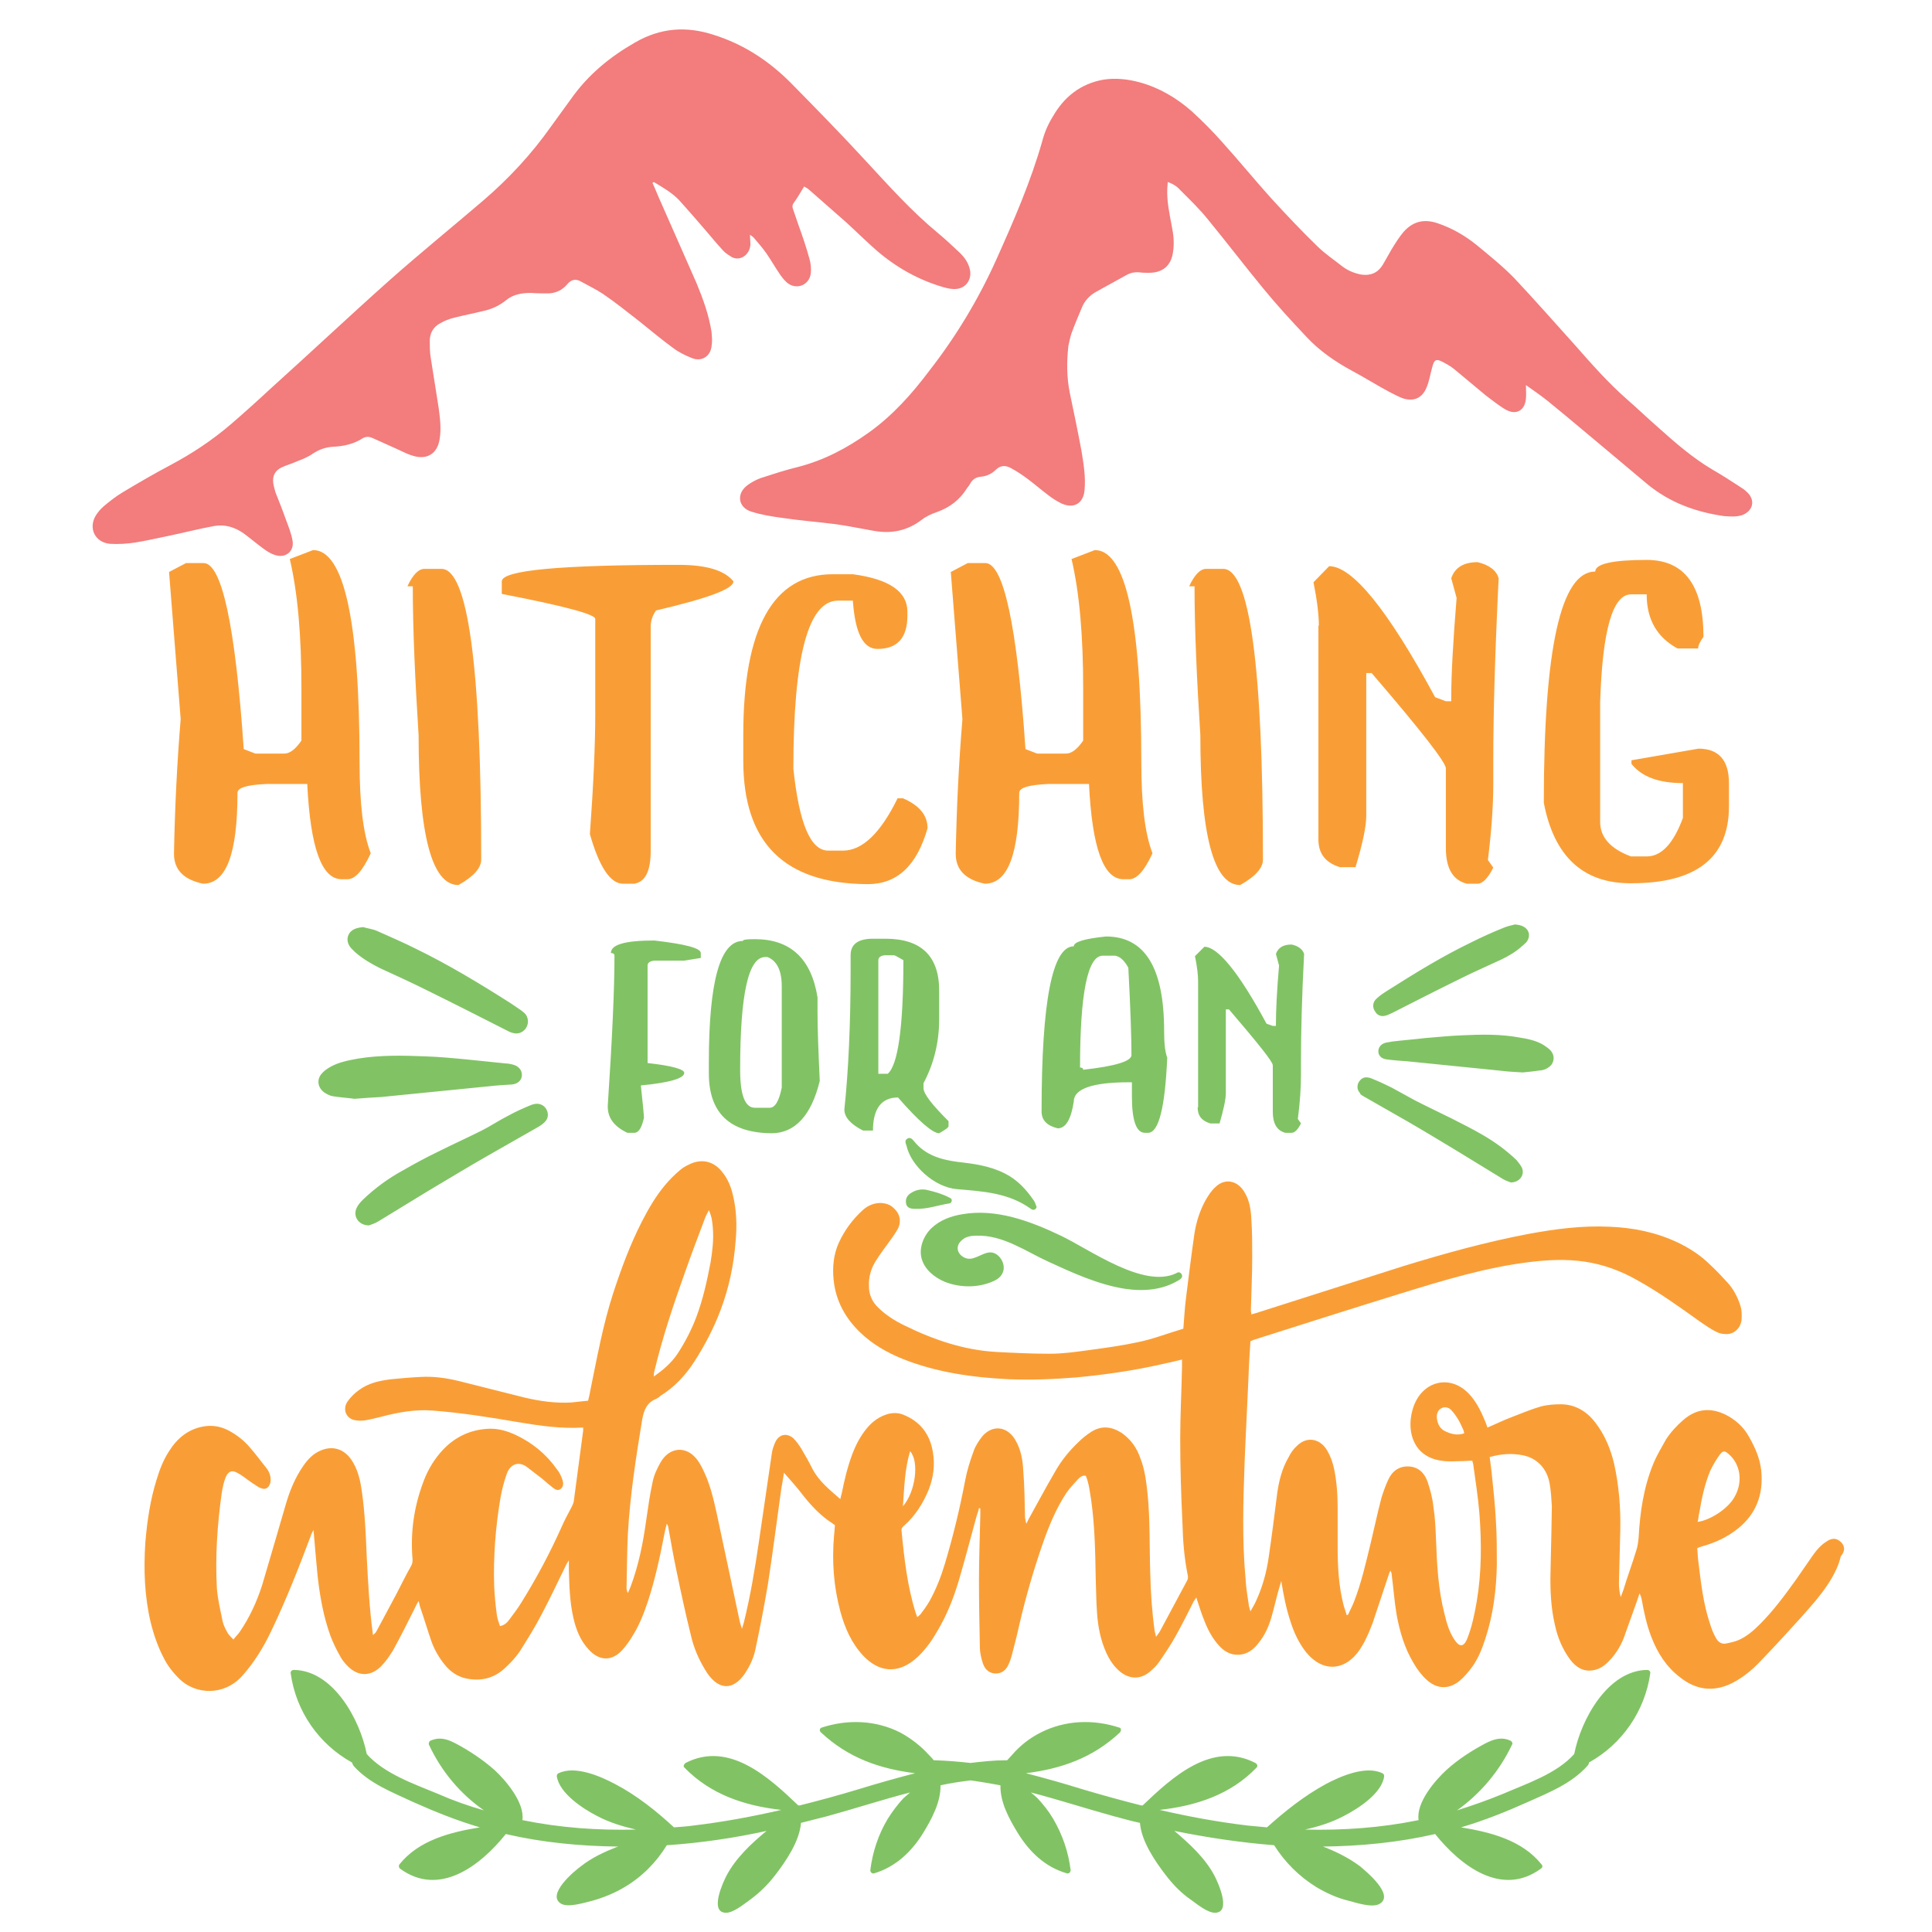
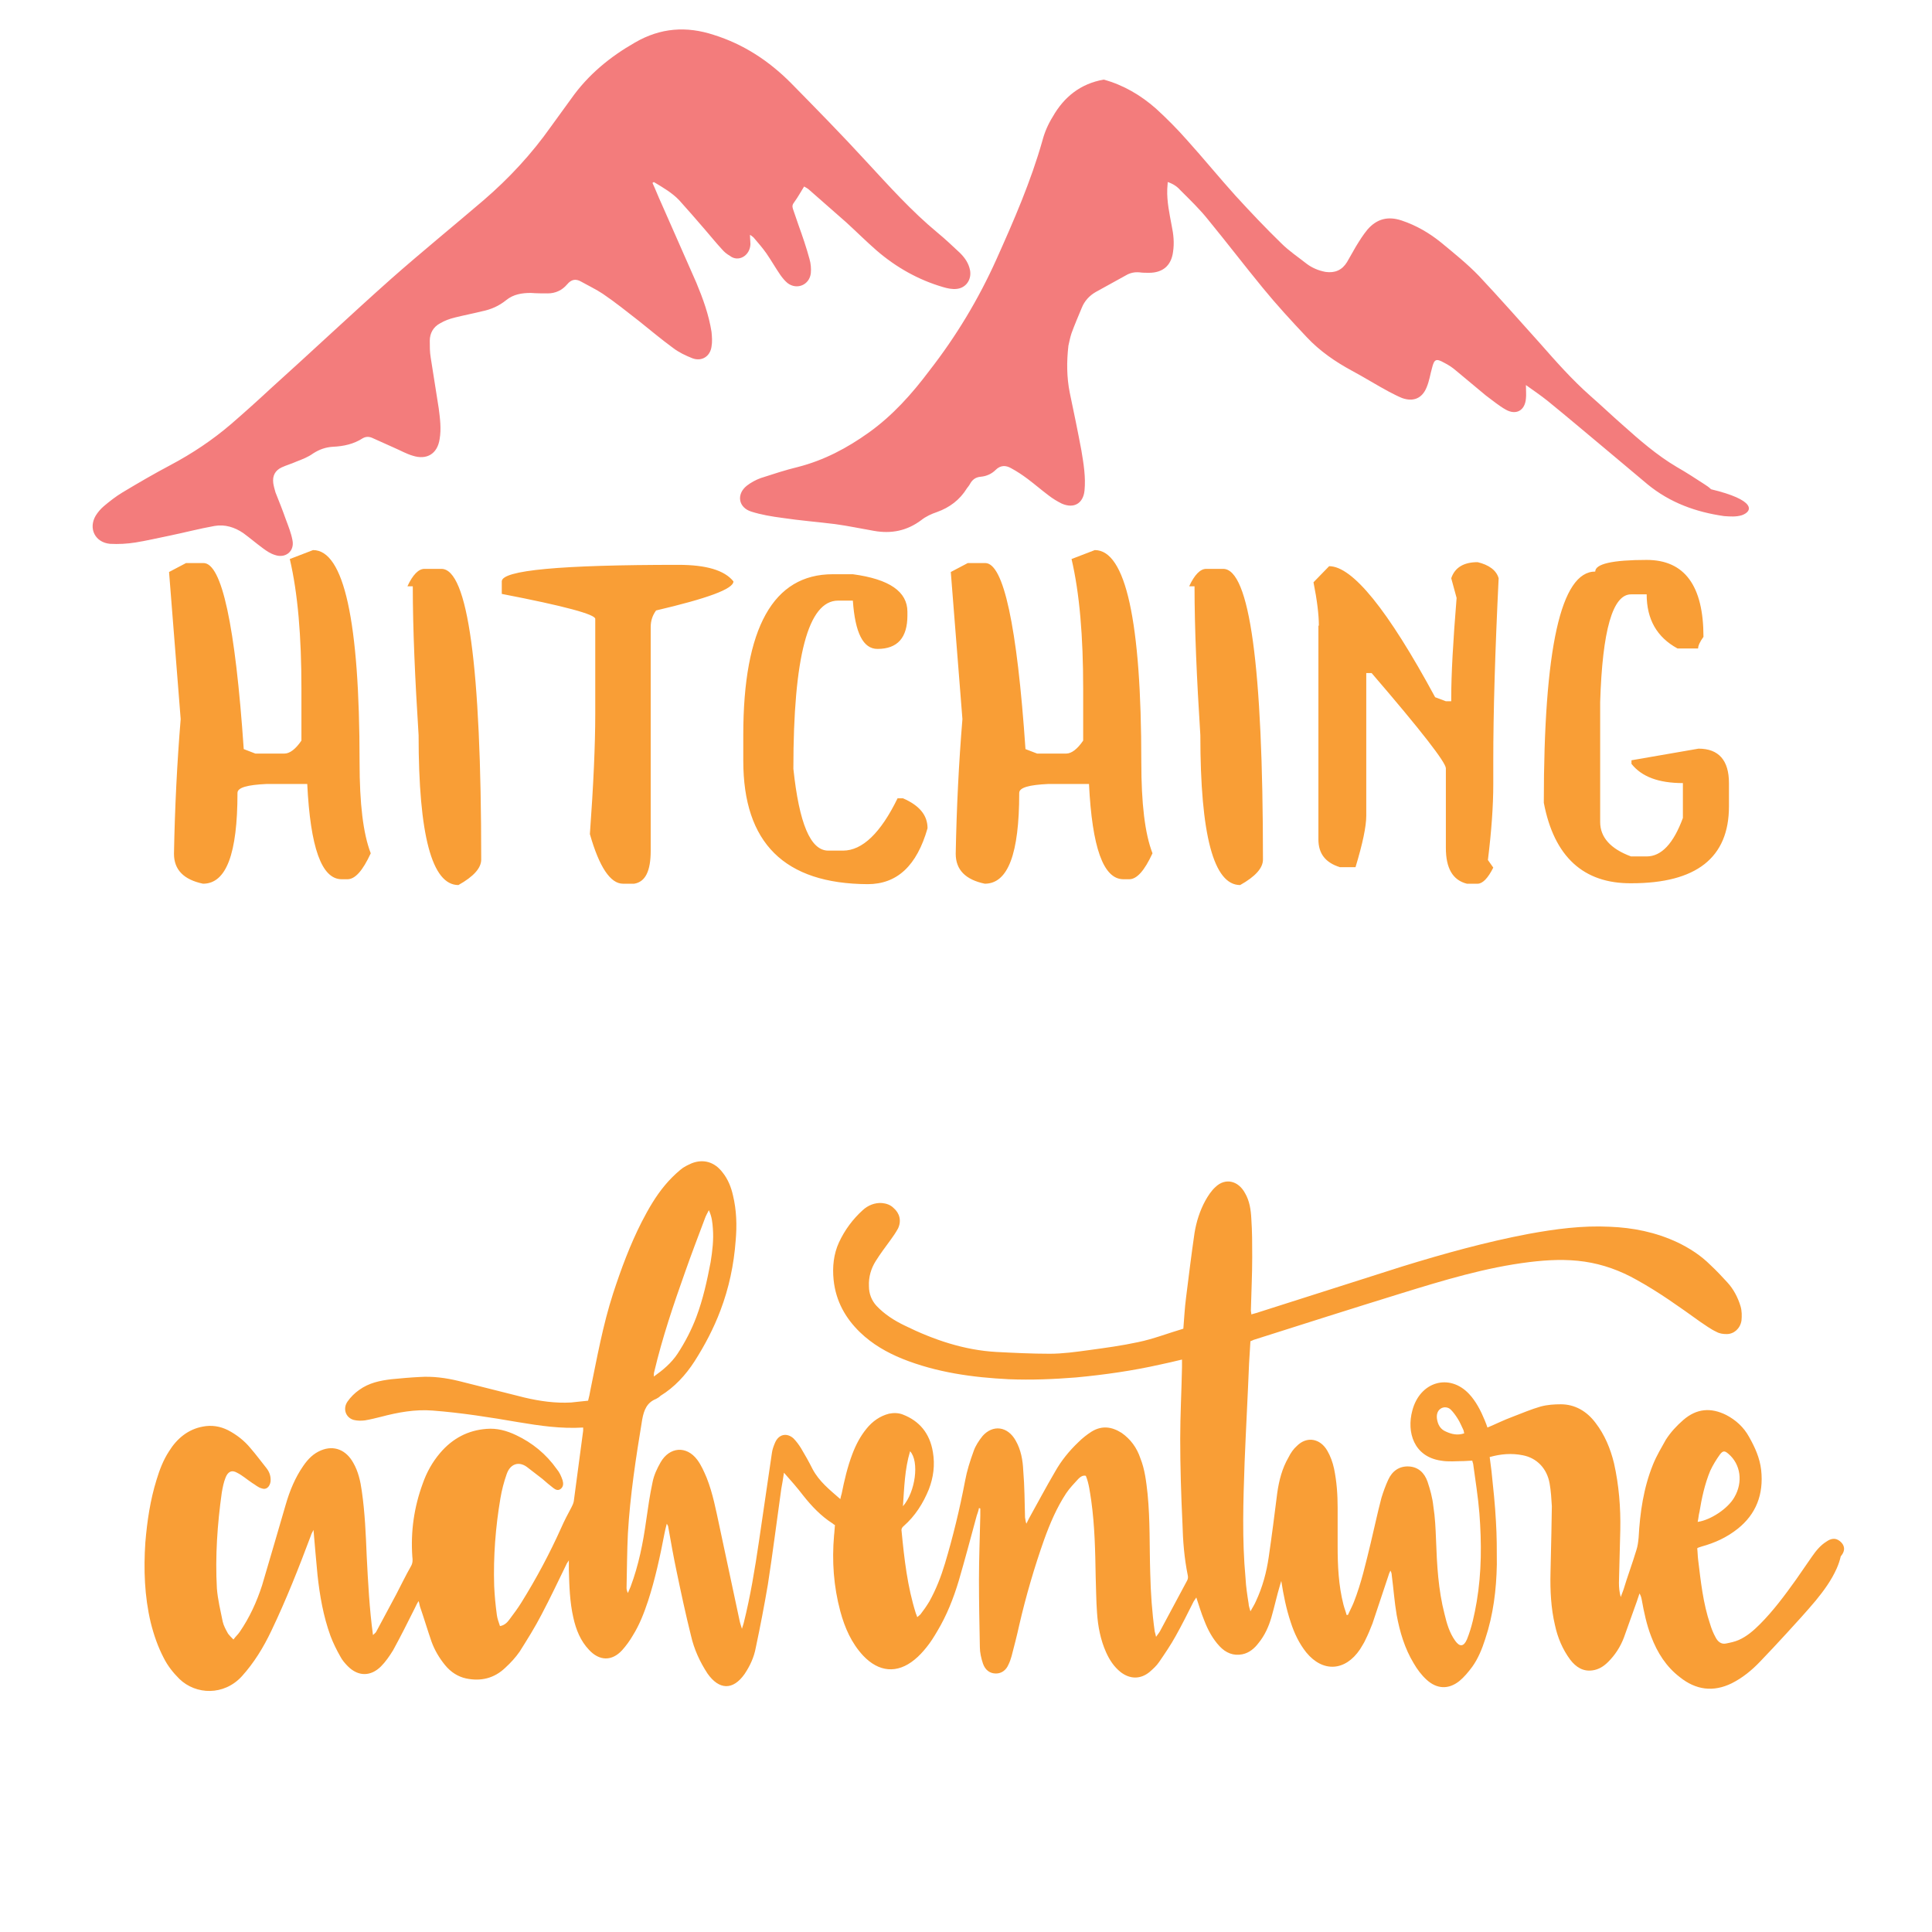
<svg xmlns="http://www.w3.org/2000/svg" version="1.1" id="Layer_1" x="0px" y="0px" viewBox="0 0 432 432" enable-background="new 0 0 432 432" xml:space="preserve">
-   <path fill="#F37C7C" d="M389.5,115.2c-1.3,0.4-2.6,0.3-4,0.2c-6.3-0.9-12.1-3-17.1-7.1c-2.7-2.3-5.4-4.5-8.1-6.8  c-4.8-4-9.5-8-14.3-11.9c-1.5-1.2-3-2.2-4.8-3.5c0,1.3,0.1,2.2,0,3c-0.2,2.7-2.2,3.8-4.5,2.5c-1.6-0.9-3-2.1-4.5-3.2  c-2.2-1.8-4.4-3.7-6.6-5.5c-0.8-0.7-1.7-1.3-2.7-1.8c-1.8-1-2.2-0.8-2.7,1.2c-0.4,1.4-0.6,2.9-1.2,4.3c-1,2.5-3,3.3-5.5,2.4  c-1-0.4-1.9-0.9-2.9-1.4c-2.8-1.5-5.5-3.2-8.3-4.7c-3.7-2-7.2-4.4-10.1-7.5c-3.4-3.6-6.8-7.3-9.9-11.1c-4.1-5-8-10.1-12.1-15.1  c-1.9-2.4-4.1-4.5-6.3-6.7c-0.7-0.8-1.6-1.4-2.8-1.8c0,0.6-0.1,1.1-0.1,1.6c-0.1,2.8,0.5,5.5,1,8.2c0.4,1.9,0.6,3.8,0.3,5.8  c-0.4,3.1-2.3,4.7-5.4,4.7c-0.7,0-1.4,0-2.1-0.1c-1.1-0.1-2.1,0.1-3.1,0.7c-2.2,1.2-4.5,2.5-6.7,3.7c-1.4,0.8-2.5,2-3.1,3.5  c-0.8,1.9-1.6,3.8-2.3,5.7c-0.3,0.9-0.5,1.9-0.7,2.8c-0.4,3.5-0.4,7,0.3,10.5c0.9,4.3,1.8,8.6,2.6,12.9c0.5,3,1,6,0.7,9  c-0.3,2.9-2.4,4.1-5.1,2.9c-1-0.5-2-1.1-2.9-1.8c-1.6-1.2-3.1-2.5-4.7-3.7c-1.2-0.9-2.4-1.7-3.7-2.4c-1.2-0.7-2.4-0.7-3.5,0.4  c-0.9,0.9-2.1,1.4-3.3,1.5c-1.2,0.1-1.9,0.7-2.4,1.6c-0.2,0.4-0.5,0.7-0.7,1c-1.6,2.6-3.9,4.3-6.7,5.3c-1.2,0.4-2.5,1-3.5,1.8  c-3.2,2.4-6.7,3.1-10.6,2.4c-2.9-0.5-5.7-1.1-8.6-1.5c-4-0.5-7.9-0.8-11.9-1.4c-2.3-0.3-4.7-0.7-6.9-1.4c-2.9-0.9-3.4-3.9-1-5.8  c0.9-0.7,2-1.3,3.1-1.7c2.8-0.9,5.5-1.8,8.4-2.5c5.8-1.5,10.9-4.2,15.8-7.7c5.3-3.8,9.6-8.6,13.5-13.8c6-7.7,11-16,15-24.9  c3.9-8.7,7.7-17.4,10.3-26.6c0.5-1.9,1.3-3.7,2.3-5.3c2.5-4.4,6.2-7.4,11.4-8.3c2.7-0.4,5.4-0.1,8,0.6c4.4,1.2,8.3,3.5,11.7,6.5  c2.4,2.2,4.7,4.5,6.9,7c3.7,4.1,7.2,8.4,10.9,12.5c3.3,3.6,6.7,7.2,10.2,10.6c1.7,1.7,3.8,3.1,5.7,4.6c1.2,0.9,2.6,1.5,4.2,1.8  c2.1,0.3,3.7-0.4,4.8-2.2c0.7-1.2,1.3-2.3,2-3.5c0.8-1.3,1.6-2.6,2.6-3.8c2.1-2.4,4.6-3,7.6-2c3.3,1.1,6.2,2.8,8.8,4.9  c2.9,2.4,5.9,4.8,8.5,7.5c4.6,4.9,9,9.9,13.5,14.9c3.7,4.2,7.3,8.3,11.5,12c2.4,2.1,4.7,4.3,7.1,6.4c3.8,3.4,7.7,6.8,12.1,9.4  c2.1,1.2,4.1,2.5,6.1,3.8c0.6,0.4,1.1,0.7,1.6,1.2C392.6,111.8,392,114.3,389.5,115.2z M167.8,54.6c0-0.6-0.1-1.3-0.1-2.1  c0.3,0.2,0.6,0.4,0.8,0.6c1,1.2,2,2.3,2.9,3.6c1.1,1.6,2,3.2,3.1,4.8c0.5,0.7,1,1.3,1.6,1.8c2.1,1.6,4.9,0.4,5.2-2.2  c0.1-1,0-2.2-0.3-3.2c-0.7-2.6-1.6-5.2-2.5-7.7c-0.4-1.2-0.8-2.3-1.2-3.5c-0.2-0.6-0.1-1,0.3-1.5c0.8-1.1,1.4-2.2,2.2-3.5  c0.3,0.2,0.8,0.4,1.2,0.8c2.7,2.4,5.5,4.8,8.2,7.2c2.3,2.1,4.4,4.2,6.8,6.3c4.4,3.8,9.4,6.6,14.9,8.2c1,0.3,2,0.5,3,0.4  c2.1-0.2,3.4-2.1,3-4.2c-0.3-1.5-1.1-2.7-2.2-3.8c-1.7-1.6-3.4-3.2-5.1-4.6c-5.8-4.8-10.8-10.4-15.9-15.9  c-5.5-6-11.2-11.8-16.9-17.6c-4.9-4.9-10.5-8.6-17.2-10.7c-6.1-2-11.9-1.6-17.6,1.7c-5.6,3.2-10.5,7.2-14.3,12.6  c-1.5,2.1-3,4.1-4.5,6.2c-4.3,6.1-9.4,11.6-15.1,16.5c-6.9,5.9-13.9,11.6-20.7,17.6c-9.1,8.1-17.9,16.4-26.9,24.5  c-2.9,2.7-5.8,5.3-8.8,7.9c-4.2,3.6-8.7,6.6-13.6,9.2c-3.6,1.9-7.2,4-10.7,6.1c-1.5,0.9-2.9,2-4.2,3.1c-0.7,0.6-1.3,1.3-1.8,2.1  c-1.7,2.9-0.1,6,3.2,6.3c1.9,0.1,3.8,0,5.7-0.3c2.5-0.4,5-1,7.5-1.5c3.4-0.7,6.8-1.6,10.2-2.2c2.3-0.4,4.5,0.3,6.4,1.6  c1.5,1.1,2.9,2.3,4.4,3.4c0.8,0.6,1.7,1.2,2.7,1.5c2.3,0.8,4.4-0.8,3.9-3.3c-0.3-1.6-0.9-3.1-1.5-4.7c-0.7-2-1.5-4-2.3-6  c-0.2-0.7-0.4-1.4-0.5-2.1c-0.2-1.6,0.4-2.8,1.9-3.5c1.1-0.5,2.2-0.8,3.3-1.3c1.3-0.5,2.6-1,3.7-1.8c1.4-0.9,2.8-1.4,4.4-1.5  c2.4-0.1,4.7-0.6,6.7-1.9c0.7-0.4,1.4-0.4,2.1-0.1c1.6,0.7,3.3,1.5,4.9,2.2c1.4,0.6,2.8,1.4,4.2,1.8c3.1,1,5.5-0.4,6-3.7  c0.4-2.3,0.1-4.6-0.2-6.9c-0.6-3.8-1.2-7.6-1.8-11.4c-0.2-1.2-0.2-2.4-0.2-3.7c0-1.7,0.8-3.1,2.3-3.9c1-0.6,2.1-1,3.3-1.3  c2-0.5,4.1-0.9,6.1-1.4c2-0.4,3.8-1.2,5.4-2.5c1.6-1.3,3.5-1.6,5.5-1.6c1.3,0.1,2.6,0.1,3.8,0.1c1.7,0,3.2-0.7,4.3-2  c1-1.2,2-1.3,3.2-0.6c1.6,0.9,3.3,1.7,4.8,2.7c2.8,1.9,5.4,4,8.1,6.1c2.5,2,5,4.1,7.6,6c1.3,1,2.8,1.7,4.3,2.3  c2.1,0.8,4-0.4,4.3-2.6c0.2-1.1,0.1-2.2,0-3.3c-0.6-3.8-1.9-7.4-3.4-11c-2.6-5.9-5.2-11.8-7.8-17.7c-0.7-1.5-1.3-3.1-2-4.6  c0.1-0.1,0.2-0.1,0.3-0.2c2,1.2,4.1,2.4,5.7,4.1c1.9,2.1,3.8,4.3,5.7,6.5c1.3,1.5,2.5,3,3.8,4.4c0.5,0.6,1.1,1.1,1.8,1.5  C165.1,58.7,167.7,57.2,167.8,54.6z" />
+   <path fill="#F37C7C" d="M389.5,115.2c-1.3,0.4-2.6,0.3-4,0.2c-6.3-0.9-12.1-3-17.1-7.1c-2.7-2.3-5.4-4.5-8.1-6.8  c-4.8-4-9.5-8-14.3-11.9c-1.5-1.2-3-2.2-4.8-3.5c0,1.3,0.1,2.2,0,3c-0.2,2.7-2.2,3.8-4.5,2.5c-1.6-0.9-3-2.1-4.5-3.2  c-2.2-1.8-4.4-3.7-6.6-5.5c-0.8-0.7-1.7-1.3-2.7-1.8c-1.8-1-2.2-0.8-2.7,1.2c-0.4,1.4-0.6,2.9-1.2,4.3c-1,2.5-3,3.3-5.5,2.4  c-1-0.4-1.9-0.9-2.9-1.4c-2.8-1.5-5.5-3.2-8.3-4.7c-3.7-2-7.2-4.4-10.1-7.5c-3.4-3.6-6.8-7.3-9.9-11.1c-4.1-5-8-10.1-12.1-15.1  c-1.9-2.4-4.1-4.5-6.3-6.7c-0.7-0.8-1.6-1.4-2.8-1.8c0,0.6-0.1,1.1-0.1,1.6c-0.1,2.8,0.5,5.5,1,8.2c0.4,1.9,0.6,3.8,0.3,5.8  c-0.4,3.1-2.3,4.7-5.4,4.7c-0.7,0-1.4,0-2.1-0.1c-1.1-0.1-2.1,0.1-3.1,0.7c-2.2,1.2-4.5,2.5-6.7,3.7c-1.4,0.8-2.5,2-3.1,3.5  c-0.8,1.9-1.6,3.8-2.3,5.7c-0.3,0.9-0.5,1.9-0.7,2.8c-0.4,3.5-0.4,7,0.3,10.5c0.9,4.3,1.8,8.6,2.6,12.9c0.5,3,1,6,0.7,9  c-0.3,2.9-2.4,4.1-5.1,2.9c-1-0.5-2-1.1-2.9-1.8c-1.6-1.2-3.1-2.5-4.7-3.7c-1.2-0.9-2.4-1.7-3.7-2.4c-1.2-0.7-2.4-0.7-3.5,0.4  c-0.9,0.9-2.1,1.4-3.3,1.5c-1.2,0.1-1.9,0.7-2.4,1.6c-0.2,0.4-0.5,0.7-0.7,1c-1.6,2.6-3.9,4.3-6.7,5.3c-1.2,0.4-2.5,1-3.5,1.8  c-3.2,2.4-6.7,3.1-10.6,2.4c-2.9-0.5-5.7-1.1-8.6-1.5c-4-0.5-7.9-0.8-11.9-1.4c-2.3-0.3-4.7-0.7-6.9-1.4c-2.9-0.9-3.4-3.9-1-5.8  c0.9-0.7,2-1.3,3.1-1.7c2.8-0.9,5.5-1.8,8.4-2.5c5.8-1.5,10.9-4.2,15.8-7.7c5.3-3.8,9.6-8.6,13.5-13.8c6-7.7,11-16,15-24.9  c3.9-8.7,7.7-17.4,10.3-26.6c0.5-1.9,1.3-3.7,2.3-5.3c2.5-4.4,6.2-7.4,11.4-8.3c4.4,1.2,8.3,3.5,11.7,6.5  c2.4,2.2,4.7,4.5,6.9,7c3.7,4.1,7.2,8.4,10.9,12.5c3.3,3.6,6.7,7.2,10.2,10.6c1.7,1.7,3.8,3.1,5.7,4.6c1.2,0.9,2.6,1.5,4.2,1.8  c2.1,0.3,3.7-0.4,4.8-2.2c0.7-1.2,1.3-2.3,2-3.5c0.8-1.3,1.6-2.6,2.6-3.8c2.1-2.4,4.6-3,7.6-2c3.3,1.1,6.2,2.8,8.8,4.9  c2.9,2.4,5.9,4.8,8.5,7.5c4.6,4.9,9,9.9,13.5,14.9c3.7,4.2,7.3,8.3,11.5,12c2.4,2.1,4.7,4.3,7.1,6.4c3.8,3.4,7.7,6.8,12.1,9.4  c2.1,1.2,4.1,2.5,6.1,3.8c0.6,0.4,1.1,0.7,1.6,1.2C392.6,111.8,392,114.3,389.5,115.2z M167.8,54.6c0-0.6-0.1-1.3-0.1-2.1  c0.3,0.2,0.6,0.4,0.8,0.6c1,1.2,2,2.3,2.9,3.6c1.1,1.6,2,3.2,3.1,4.8c0.5,0.7,1,1.3,1.6,1.8c2.1,1.6,4.9,0.4,5.2-2.2  c0.1-1,0-2.2-0.3-3.2c-0.7-2.6-1.6-5.2-2.5-7.7c-0.4-1.2-0.8-2.3-1.2-3.5c-0.2-0.6-0.1-1,0.3-1.5c0.8-1.1,1.4-2.2,2.2-3.5  c0.3,0.2,0.8,0.4,1.2,0.8c2.7,2.4,5.5,4.8,8.2,7.2c2.3,2.1,4.4,4.2,6.8,6.3c4.4,3.8,9.4,6.6,14.9,8.2c1,0.3,2,0.5,3,0.4  c2.1-0.2,3.4-2.1,3-4.2c-0.3-1.5-1.1-2.7-2.2-3.8c-1.7-1.6-3.4-3.2-5.1-4.6c-5.8-4.8-10.8-10.4-15.9-15.9  c-5.5-6-11.2-11.8-16.9-17.6c-4.9-4.9-10.5-8.6-17.2-10.7c-6.1-2-11.9-1.6-17.6,1.7c-5.6,3.2-10.5,7.2-14.3,12.6  c-1.5,2.1-3,4.1-4.5,6.2c-4.3,6.1-9.4,11.6-15.1,16.5c-6.9,5.9-13.9,11.6-20.7,17.6c-9.1,8.1-17.9,16.4-26.9,24.5  c-2.9,2.7-5.8,5.3-8.8,7.9c-4.2,3.6-8.7,6.6-13.6,9.2c-3.6,1.9-7.2,4-10.7,6.1c-1.5,0.9-2.9,2-4.2,3.1c-0.7,0.6-1.3,1.3-1.8,2.1  c-1.7,2.9-0.1,6,3.2,6.3c1.9,0.1,3.8,0,5.7-0.3c2.5-0.4,5-1,7.5-1.5c3.4-0.7,6.8-1.6,10.2-2.2c2.3-0.4,4.5,0.3,6.4,1.6  c1.5,1.1,2.9,2.3,4.4,3.4c0.8,0.6,1.7,1.2,2.7,1.5c2.3,0.8,4.4-0.8,3.9-3.3c-0.3-1.6-0.9-3.1-1.5-4.7c-0.7-2-1.5-4-2.3-6  c-0.2-0.7-0.4-1.4-0.5-2.1c-0.2-1.6,0.4-2.8,1.9-3.5c1.1-0.5,2.2-0.8,3.3-1.3c1.3-0.5,2.6-1,3.7-1.8c1.4-0.9,2.8-1.4,4.4-1.5  c2.4-0.1,4.7-0.6,6.7-1.9c0.7-0.4,1.4-0.4,2.1-0.1c1.6,0.7,3.3,1.5,4.9,2.2c1.4,0.6,2.8,1.4,4.2,1.8c3.1,1,5.5-0.4,6-3.7  c0.4-2.3,0.1-4.6-0.2-6.9c-0.6-3.8-1.2-7.6-1.8-11.4c-0.2-1.2-0.2-2.4-0.2-3.7c0-1.7,0.8-3.1,2.3-3.9c1-0.6,2.1-1,3.3-1.3  c2-0.5,4.1-0.9,6.1-1.4c2-0.4,3.8-1.2,5.4-2.5c1.6-1.3,3.5-1.6,5.5-1.6c1.3,0.1,2.6,0.1,3.8,0.1c1.7,0,3.2-0.7,4.3-2  c1-1.2,2-1.3,3.2-0.6c1.6,0.9,3.3,1.7,4.8,2.7c2.8,1.9,5.4,4,8.1,6.1c2.5,2,5,4.1,7.6,6c1.3,1,2.8,1.7,4.3,2.3  c2.1,0.8,4-0.4,4.3-2.6c0.2-1.1,0.1-2.2,0-3.3c-0.6-3.8-1.9-7.4-3.4-11c-2.6-5.9-5.2-11.8-7.8-17.7c-0.7-1.5-1.3-3.1-2-4.6  c0.1-0.1,0.2-0.1,0.3-0.2c2,1.2,4.1,2.4,5.7,4.1c1.9,2.1,3.8,4.3,5.7,6.5c1.3,1.5,2.5,3,3.8,4.4c0.5,0.6,1.1,1.1,1.8,1.5  C165.1,58.7,167.7,57.2,167.8,54.6z" />
  <path fill="#F99E36" d="M411.4,344.6c-1-0.8-2-0.6-3,0.1c-1.3,0.8-2.3,2-3.2,3.3c-1.2,1.7-2.4,3.5-3.6,5.2c-2.5,3.5-5.1,7-8.1,10  c-1.4,1.4-2.9,2.7-4.7,3.5c-0.9,0.4-1.9,0.6-2.9,0.8c-1,0.2-1.8-0.4-2.3-1.4c-0.5-0.9-0.9-1.9-1.2-2.9c-1.6-4.7-2.1-9.6-2.7-14.5  c-0.1-0.8-0.1-1.7-0.2-2.5c0.2-0.1,0.3-0.2,0.4-0.2c0.2-0.1,0.4-0.1,0.6-0.2c2.9-0.8,5.6-2,8.1-4c4-3.2,5.8-7.6,5.2-13.1  c-0.3-2.7-1.4-5.1-2.7-7.4c-1.2-2.2-3-3.8-5.1-4.9c-3.4-1.7-6.6-1.5-9.6,1.1c-1.5,1.3-2.8,2.7-3.9,4.4c-1,1.8-2.1,3.6-2.9,5.6  c-2.1,5.2-2.9,10.7-3.2,16.3c-0.1,1-0.2,1.9-0.5,2.8c-0.9,3-2,5.9-2.9,8.9c-0.2,0.5-0.4,1.1-0.6,1.6c-0.3-1.1-0.4-2.1-0.4-3.2  c0.1-3.9,0.2-7.9,0.3-11.8c0.1-5-0.3-10-1.4-14.9c-0.8-3.3-2.1-6.4-4.1-9c-2-2.7-4.7-4.2-7.8-4.2c-1.5,0-3,0.1-4.5,0.5  c-2.1,0.6-4.2,1.5-6.3,2.3c-1.9,0.7-3.7,1.6-5.6,2.4c-0.2-0.6-0.4-1.1-0.6-1.6c-0.9-2.2-2-4.3-3.5-5.9c-4.4-4.7-11-2.8-12.7,3.7  c-1.3,4.8,0.3,10.3,6.4,11.2c1.7,0.3,3.4,0.1,5.1,0.1c0.6,0,1.3-0.1,1.9-0.1c0.1,0.3,0.1,0.5,0.2,0.7c0.5,3.7,1.1,7.4,1.4,11.1  c0.5,6.6,0.5,13.2-0.6,19.7c-0.5,2.9-1.1,5.8-2.2,8.5c-0.7,1.6-1.6,1.7-2.6,0.3c-1.3-1.8-1.9-3.9-2.4-6c-1.4-5.4-1.7-11-1.9-16.6  c-0.1-2.5-0.2-5-0.6-7.5c-0.2-1.9-0.7-3.7-1.3-5.5c-0.7-2-2.1-3.3-4.2-3.4c-2.1-0.1-3.7,1-4.6,3c-0.6,1.3-1.1,2.7-1.5,4  c-0.9,3.4-1.6,6.8-2.4,10.1c-1.1,4.5-2.1,9-3.8,13.3c-0.4,1-0.9,1.9-1.3,2.8c-0.1,0-0.2,0-0.3,0c-0.2-0.8-0.5-1.5-0.7-2.3  c-1.1-4.3-1.3-8.7-1.3-13.1c0-2.9,0-5.7,0-8.6c0-2.9-0.2-5.8-0.8-8.7c-0.3-1.4-0.8-2.8-1.5-4c-1.6-2.8-4.6-3.3-6.8-1.1  c-0.8,0.7-1.4,1.6-1.9,2.6c-1.4,2.4-2.1,5.1-2.5,7.9c-0.6,4.8-1.2,9.5-1.9,14.3c-0.5,3.5-1.4,6.8-2.9,10c-0.3,0.7-0.7,1.3-1.2,2.2  c-0.2-0.8-0.4-1.2-0.4-1.7c-0.3-1.9-0.6-3.8-0.7-5.8c-0.8-8.6-0.5-17.3-0.2-25.9c0.3-7.4,0.7-14.7,1-22.1c0.1-1.6,0.2-3.3,0.3-4.9  c0.3-0.1,0.5-0.2,0.7-0.3c11-3.5,22-7,33-10.4c9.4-2.9,18.9-5.8,28.7-7c4.1-0.5,8.2-0.7,12.3-0.1c4.1,0.6,8,2,11.7,4.1  c4.9,2.7,9.5,6,14.1,9.3c1.2,0.8,2.4,1.7,3.7,2.3c0.7,0.4,1.5,0.5,2.3,0.5c1.6,0,3-1.2,3.3-3c0.1-1,0.1-2.2-0.2-3.2  c-0.6-2-1.6-3.9-3-5.4c-1.2-1.3-2.4-2.6-3.7-3.8c-2.2-2.2-4.7-3.8-7.4-5.1c-4.9-2.3-10-3.3-15.2-3.5c-6.1-0.3-12.1,0.5-18.1,1.6  c-9.5,1.8-18.9,4.4-28.3,7.3c-10.7,3.4-21.3,6.8-32,10.2c-0.5,0.2-1.1,0.3-1.7,0.5c0-0.4-0.1-0.6-0.1-0.9c0.1-4,0.3-8,0.3-11.9  c0-2.9,0-5.7-0.2-8.6c-0.1-2-0.4-4-1.4-5.7c-1.5-2.8-4.4-3.5-6.6-1.4c-0.9,0.8-1.7,2-2.3,3.1c-1.2,2.2-2,4.7-2.4,7.2  c-0.7,4.8-1.3,9.7-1.9,14.5c-0.3,2.3-0.4,4.5-0.6,6.9c-3.4,1-6.7,2.3-10.1,3c-3.7,0.8-7.4,1.3-11.1,1.8c-2.9,0.4-5.8,0.8-8.7,0.8  c-4,0-8-0.2-11.9-0.4c-7.2-0.4-14-2.7-20.5-5.9c-2.3-1.1-4.5-2.5-6.3-4.4c-1.1-1.2-1.7-2.7-1.7-4.4c-0.1-2.1,0.5-4,1.5-5.6  c1-1.6,2.2-3.2,3.3-4.7c0.6-0.8,1.2-1.7,1.7-2.6c0.8-1.7,0.4-3.4-1-4.6c-0.7-0.7-1.6-1-2.6-1.1c-1.6-0.1-3.1,0.5-4.3,1.6  c-2.2,2-4,4.4-5.3,7.2c-1.2,2.6-1.5,5.5-1.2,8.4c0.5,4.8,2.7,8.6,5.9,11.7c2.8,2.7,6,4.5,9.4,5.9c7.7,3.1,15.8,4.2,23.9,4.6  c5,0.2,10,0,15-0.4c6.4-0.6,12.7-1.5,18.9-2.9c1.5-0.3,3.1-0.7,4.8-1.1c0,0.7,0,1.2,0,1.7c-0.1,5.3-0.4,10.7-0.4,16  c0,6.3,0.2,12.6,0.5,18.9c0.1,3.9,0.4,7.8,1.2,11.7c0.1,0.4,0,0.9-0.2,1.2c-2,3.7-4,7.5-6,11.2c-0.2,0.4-0.5,0.7-0.9,1.3  c-0.1-0.5-0.2-0.8-0.3-1.2c-0.6-4.3-0.9-8.6-1-12.9c-0.2-6,0-11.9-0.6-17.9c-0.3-2.7-0.6-5.4-1.6-7.9c-0.8-2.4-2.2-4.3-4.2-5.7  c-2.2-1.4-4.4-1.7-6.7-0.3c-1.1,0.7-2.1,1.5-3,2.4c-2,1.9-3.8,4.1-5.2,6.6c-2,3.4-3.9,7-5.8,10.4c-0.2,0.4-0.4,0.8-0.6,1.2  c-0.2-0.5-0.2-1-0.3-1.4c-0.1-3.5-0.1-7-0.4-10.5c-0.1-2.3-0.5-4.6-1.7-6.7c-1.8-3.2-5.1-3.6-7.4-1c-0.8,1-1.6,2.2-2,3.4  c-0.8,2.2-1.5,4.4-1.9,6.6c-1.2,6.3-2.7,12.5-4.5,18.5c-0.9,3-2,5.8-3.5,8.5c-0.6,1-1.3,2-2,2.9c-0.2,0.2-0.5,0.4-0.7,0.6  c-0.1-0.3-0.2-0.6-0.3-0.8c-1.9-6-2.6-12.2-3.2-18.4c-0.1-0.5,0.1-0.9,0.5-1.2c2.5-2.2,4.3-5,5.6-8.2c1-2.6,1.4-5.4,0.9-8.3  c-0.7-4.3-3.1-7-6.7-8.4c-1-0.4-2.1-0.4-3.1-0.2c-2,0.5-3.7,1.7-5,3.3c-1.4,1.7-2.4,3.6-3.2,5.7c-1.1,2.9-1.8,5.9-2.4,8.9  c-0.1,0.3-0.2,0.7-0.3,1.2c-2.4-2.1-4.7-3.9-6.2-6.7c-0.8-1.6-1.7-3.2-2.6-4.7c-0.5-0.8-1.1-1.6-1.7-2.2c-1.5-1.3-3.3-0.9-4.1,1  c-0.3,0.7-0.6,1.5-0.7,2.3c-1,6.6-1.9,13.2-2.9,19.8c-0.9,6.1-1.9,12.2-3.4,18.2c-0.1,0.3-0.2,0.7-0.4,1.3c-0.2-0.7-0.4-1.2-0.5-1.7  c-1.5-7-3-14.1-4.5-21.1c-0.8-3.7-1.5-7.5-2.9-11c-0.6-1.4-1.2-2.8-2.1-4c-2.4-3.2-6.2-2.9-8.2,0.6c-0.8,1.4-1.5,2.9-1.8,4.5  c-0.6,2.8-1,5.6-1.4,8.4c-0.7,5.1-1.7,10.1-3.5,14.9c-0.2,0.5-0.4,0.9-0.6,1.4c-0.2-0.4-0.3-0.8-0.3-1.1c0.1-4.1,0.1-8.2,0.3-12.2  c0.5-8.6,1.8-17,3.2-25.5c0.4-2.2,1.1-3.8,3.1-4.6c0.4-0.2,0.7-0.4,1-0.7c3.1-1.9,5.6-4.6,7.6-7.7c2.3-3.6,4.3-7.4,5.8-11.4  c1.9-5,3-10.2,3.4-15.6c0.3-3.4,0.2-6.8-0.6-10.1c-0.4-1.8-1.1-3.6-2.3-5.1c-1.8-2.4-4.3-3.1-6.9-2.1c-0.9,0.4-1.8,0.8-2.6,1.5  c-1.2,1-2.4,2.2-3.4,3.4c-2.1,2.5-3.7,5.3-5.2,8.2c-2.6,5.1-4.6,10.5-6.4,16c-2.3,7.1-3.6,14.4-5.1,21.7c-0.1,0.7-0.3,1.5-0.5,2.3  c-1.3,0.1-2.6,0.3-3.8,0.4c-3.5,0.2-7-0.3-10.4-1.1c-4.9-1.2-9.8-2.5-14.7-3.7c-2.9-0.7-5.8-1.1-8.8-0.9c-2.1,0.1-4.2,0.3-6.3,0.5  c-2.5,0.3-5,0.8-7.2,2.4c-1,0.7-1.9,1.6-2.6,2.6c-1.1,1.6-0.4,3.6,1.4,4.1c0.8,0.2,1.7,0.2,2.5,0.1c1.2-0.2,2.4-0.5,3.6-0.8  c3.8-1,7.6-1.7,11.5-1.4c6.5,0.5,12.8,1.5,19.2,2.6c4.8,0.8,9.5,1.5,14.5,1.2c0,0.3,0,0.5,0,0.7c-0.7,5.3-1.4,10.6-2.1,15.8  c-0.1,0.5-0.3,0.9-0.5,1.3c-0.8,1.5-1.6,3-2.3,4.6c-2.6,5.8-5.6,11.4-8.9,16.7c-0.8,1.3-1.7,2.5-2.6,3.7c-0.5,0.7-1.1,1.4-2.2,1.6  c-0.3-0.9-0.6-1.7-0.7-2.5c-0.3-2.2-0.5-4.3-0.6-6.5c-0.2-6.6,0.3-13.1,1.4-19.6c0.3-1.8,0.8-3.7,1.4-5.4c0.8-2.3,2.7-2.9,4.5-1.6  c1.2,0.9,2.3,1.8,3.5,2.7c0.8,0.7,1.6,1.4,2.4,2c0.5,0.4,1.1,0.7,1.7,0.2c0.6-0.5,0.6-1.2,0.4-1.9c-0.3-0.9-0.7-1.8-1.3-2.5  c-2.4-3.4-5.5-5.9-9.1-7.6c-2.1-1-4.3-1.6-6.6-1.4c-4.1,0.3-7.6,2.1-10.4,5.4c-1.7,2-3,4.3-3.9,6.9c-1.9,5.2-2.7,10.6-2.3,16.3  c0.1,0.7,0.1,1.4-0.3,2.1c-1.2,2.1-2.2,4.2-3.3,6.3c-1.5,2.8-3,5.6-4.5,8.4c-0.1,0.2-0.4,0.4-0.7,0.7c-0.8-5.9-1.1-11.8-1.4-17.6  c-0.2-4.9-0.4-9.8-1.1-14.6c-0.3-2.2-0.8-4.4-1.9-6.3c-1.6-2.9-4.3-4-7.2-2.8c-1.7,0.7-2.9,1.9-4,3.5c-1.8,2.6-3,5.5-3.9,8.6  c-1.8,6.1-3.5,12.1-5.3,18.1c-1.2,3.7-2.8,7.2-5,10.4c-0.4,0.6-0.9,1-1.4,1.7c-0.5-0.5-0.9-0.9-1.2-1.3c-0.5-0.9-1-1.8-1.2-2.7  c-0.5-2.5-1.1-4.9-1.3-7.4c-0.4-7.2,0.1-14.4,1.1-21.5c0.2-1.1,0.4-2.2,0.8-3.2c0.5-1.4,1.4-1.9,2.6-1.2c1.2,0.6,2.2,1.5,3.4,2.3  c0.7,0.4,1.3,1,2.1,1.2c1,0.4,1.8-0.3,2-1.5c0.1-1.1-0.2-2.1-0.9-3c-1.2-1.5-2.3-3-3.6-4.5c-1.4-1.7-3.1-3-5-4  c-1.8-0.9-3.7-1.2-5.7-0.8c-3.2,0.6-5.7,2.6-7.5,5.5c-1.3,2-2.1,4.1-2.8,6.4c-1.4,4.5-2.1,9.2-2.5,14c-0.4,6-0.2,12,1.2,17.9  c0.7,2.8,1.6,5.4,2.9,7.9c0.9,1.8,2.1,3.3,3.5,4.7c3.7,3.6,10,3.8,14-0.6c2.7-3,4.8-6.4,6.6-10.2c3.3-6.9,6.1-14,8.8-21.2  c0.1-0.4,0.3-0.7,0.6-1.3c0.3,3.6,0.6,6.9,0.9,10.1c0.5,4.6,1.3,9.2,2.9,13.6c0.6,1.6,1.4,3.2,2.2,4.6c0.4,0.8,1.1,1.6,1.7,2.2  c2.3,2.3,5.1,2.3,7.4,0c1-1,1.9-2.3,2.7-3.6c1.7-3.1,3.3-6.3,4.9-9.5c0.2-0.4,0.4-0.9,0.8-1.5c0.2,0.6,0.2,0.9,0.3,1.2  c0.9,2.6,1.7,5.3,2.6,7.9c0.7,1.9,1.7,3.6,3,5.2c1.3,1.6,2.9,2.6,4.7,3c3.3,0.7,6.3,0,8.8-2.4c1.2-1.1,2.3-2.3,3.2-3.6  c1.7-2.7,3.4-5.4,4.9-8.3c1.9-3.6,3.7-7.4,5.5-11.1c0.1-0.3,0.3-0.5,0.6-1c0,1,0,1.6,0,2.2c0.1,3.5,0.2,7.1,1,10.6  c0.6,2.7,1.6,5.2,3.5,7.2c2.3,2.5,5.1,2.6,7.4,0.1c0.9-1,1.7-2.1,2.4-3.3c1.5-2.4,2.5-5,3.4-7.7c1.6-4.9,2.7-10,3.7-15.2  c0.1-0.6,0.3-1.3,0.5-2.1c0.2,0.4,0.3,0.5,0.3,0.6c0.6,3.4,1.2,6.8,1.9,10.1c1,4.8,2,9.5,3.2,14.3c0.7,3.1,2,5.9,3.7,8.5  c2.6,3.7,5.7,3.8,8.3,0.1c1.2-1.8,2.1-3.7,2.5-5.9c1-4.7,1.9-9.4,2.7-14.1c1.1-7.1,2-14.3,3-21.4c0.2-1.1,0.4-2.2,0.6-3.6  c1.6,1.8,3,3.4,4.3,5.1c1.9,2.4,4,4.6,6.5,6.2c0.2,0.1,0.3,0.3,0.6,0.4c-0.1,0.8-0.1,1.6-0.2,2.3c-0.5,5.8-0.1,11.4,1.4,17  c1,3.7,2.5,7.1,5.1,9.9c3.5,3.7,7.6,4.1,11.5,0.9c1-0.8,1.9-1.8,2.7-2.8c0.9-1.1,1.7-2.4,2.4-3.6c2.1-3.5,3.6-7.3,4.8-11.3  c1.4-4.8,2.7-9.7,4-14.5c0.2-0.6,0.4-1.1,0.5-1.7c0.1,0,0.2,0.1,0.3,0.1c0,0.5,0,1.1,0,1.6c-0.1,4.8-0.3,9.5-0.3,14.3  c0,5,0.1,10.1,0.2,15.1c0,1.2,0.3,2.5,0.7,3.7c0.5,1.4,1.5,2.2,2.9,2.2c1.3,0,2.3-0.8,2.8-2c0.3-0.6,0.5-1.2,0.7-1.9  c0.6-2.3,1.2-4.6,1.7-6.9c1.5-6.5,3.4-13,5.6-19.2c1.3-3.6,2.8-7.1,4.9-10.3c0.8-1.2,1.8-2.2,2.7-3.2c0.4-0.4,1-0.9,1.7-0.7  c0.7,1.7,0.9,3.6,1.2,5.5c0.8,5.7,0.9,11.4,1,17.1c0.1,2.7,0.1,5.3,0.3,8c0.2,3.1,0.8,6.1,2,8.8c0.8,1.8,1.8,3.3,3.3,4.5  c2.1,1.6,4.4,1.6,6.4,0c0.8-0.7,1.6-1.4,2.2-2.3c1.3-1.9,2.6-3.8,3.7-5.8c1.4-2.5,2.7-5.1,4-7.7c0.2-0.3,0.4-0.6,0.6-0.9  c0.6,1.8,1.1,3.5,1.8,5.2c0.8,2.1,1.9,4.1,3.4,5.7c1.4,1.5,3.1,2.2,5.1,1.8c1.5-0.3,2.7-1.3,3.6-2.5c1.4-1.7,2.3-3.7,2.9-5.8  c0.7-2.4,1.2-4.8,1.9-7.1c0.1-0.3,0.2-0.7,0.3-1c0.5,3.2,1.1,6.2,2.1,9.2c0.8,2.5,1.9,4.8,3.5,6.8c3.7,4.5,8.7,4.2,12-0.7  c0.4-0.7,0.9-1.4,1.2-2.1c0.6-1.2,1.1-2.4,1.6-3.7c1.2-3.5,2.3-7,3.5-10.5c0.1-0.4,0.3-0.9,0.5-1.3c0.2,0.3,0.3,0.7,0.3,1  c0.4,3,0.6,6,1.1,8.9c0.7,3.8,1.8,7.5,3.8,10.8c0.8,1.4,1.8,2.7,2.9,3.7c2.3,2.1,4.9,2.2,7.3,0.3c1.1-0.9,2-2,2.9-3.2  c1.3-1.8,2.2-4,2.9-6.2c1.8-5.4,2.5-11,2.6-16.7c0-3.2,0-6.4-0.2-9.6c-0.2-3.8-0.6-7.5-1-11.3c-0.1-1-0.3-2.1-0.4-3.1  c2.5-0.7,4.9-0.9,7.4-0.4c3.1,0.6,5.4,2.9,6,6.3c0.3,1.7,0.4,3.4,0.5,5.1c0,1.9-0.1,3.9-0.1,5.8c-0.1,3-0.1,6-0.2,9  c-0.1,4,0.1,8,1,11.8c0.6,2.8,1.7,5.4,3.4,7.7c1.3,1.7,2.9,2.7,5,2.4c1.4-0.2,2.5-0.9,3.5-1.9c1.5-1.5,2.7-3.3,3.5-5.4  c1-2.7,1.9-5.4,2.9-8.1c0.2-0.6,0.4-1.2,0.6-1.8c0.3,0.5,0.4,0.9,0.5,1.4c0.5,2.8,1.1,5.6,2.1,8.2c1.4,3.7,3.4,6.8,6.4,9.1  c3.6,2.9,7.5,3.4,11.6,1.4c2.4-1.2,4.5-2.9,6.4-4.9c2-2.1,4-4.2,5.9-6.3c2.2-2.4,4.4-4.8,6.5-7.3c1.8-2.2,3.5-4.5,4.7-7.2  c0.4-0.9,0.7-1.8,0.9-2.7C412.8,346.6,412.4,345.4,411.4,344.6z M380,338.1c0.5-3.1,1.2-6.3,2.4-9.2c0.6-1.3,1.4-2.6,2.2-3.7  c0.7-0.9,1.1-0.8,1.9-0.1c2.7,2.3,3.3,6.3,1.3,9.7c-1.4,2.5-5.3,5.1-8.2,5.5C379.8,339.5,379.8,338.8,380,338.1z M323.3,320.1  c-1.2-0.5-1.8-1.5-2-2.9c-0.1-0.9,0.1-1.7,0.8-2.2c0.7-0.5,1.7-0.4,2.3,0.2c0.6,0.6,1.1,1.3,1.6,2.1c0.5,0.8,0.8,1.6,1.2,2.4  c0.1,0.2,0.1,0.4,0.2,0.8C325.9,321,324.6,320.7,323.3,320.1z M203.5,324.5c2.1,2.3,1.2,9.1-1.6,12.3  C202.2,332.5,202.3,328.5,203.5,324.5z M146.3,306.7c1.8-7.6,4.3-15,6.9-22.3c1.4-4,2.9-7.9,4.4-11.9c0.2-0.6,0.5-1.1,0.9-1.9  c0.7,1.5,0.8,2.8,0.9,4.1c0.2,2.5-0.1,5-0.5,7.5c-0.8,4.2-1.7,8.3-3.2,12.3c-1.1,2.9-2.5,5.6-4.2,8.2c-1.4,2.1-3.2,3.6-5.3,5.1  C146.2,307.3,146.2,307,146.3,306.7z M40.4,160.8l-2.6-32.9l3.8-2h3.9c4.1,0,7.1,13.9,9,41.6l2.6,1h6.5c1.2,0,2.5-1,3.8-2.9v-11.6  c0-11.7-0.8-21.3-2.6-29l5.2-2c6.9,0,10.4,15.8,10.4,47.4c0,9.3,0.8,16,2.5,20.4c-1.8,3.9-3.5,5.8-5.2,5.8h-1.3  c-4.5,0-7-7.1-7.7-21.3h-9.1c-4.3,0.2-6.5,0.8-6.5,2c0,13.6-2.5,20.3-7.7,20.3c-4.3-0.9-6.5-3.1-6.5-6.7  C39.1,180.4,39.6,170.5,40.4,160.8z M92.3,131.1h-1.2c1.2-2.6,2.5-3.9,3.8-3.9h3.8c5.9,0,8.9,21.7,8.9,65c0,1.9-1.7,3.8-5.1,5.7  c-5.9,0-8.9-11.1-8.9-33.5C92.8,151.8,92.3,140.6,92.3,131.1z M112.2,132.8V130c0-2.5,13.1-3.7,39.5-3.7c6.2,0,10.3,1.2,12.3,3.7  c0,1.7-5.8,3.8-17.3,6.5c-0.8,1.1-1.2,2.3-1.2,3.7v50c0,4.6-1.2,7-3.7,7.4h-2.5c-2.8,0-5.3-3.7-7.4-11.1c0.8-11,1.2-19.9,1.2-26.8  v-21.3C133.2,137.4,126.2,135.5,112.2,132.8z M166.2,170.1v-5.8c0-23.9,6.7-35.9,20-35.9h4.5c8.2,1.1,12.2,3.9,12.2,8.4v0.8  c0,5-2.2,7.5-6.7,7.5c-3.2,0-5-3.6-5.5-10.8h-3.3c-6.7,0-10,12.5-10,37.6c1.3,12.2,3.8,18.3,7.8,18.3h3.3c4.3,0,8.4-3.9,12.2-11.7  h1.2c3.7,1.6,5.5,3.8,5.5,6.7c-2.4,8.4-6.8,12.5-13.4,12.5C175.4,197.6,166.2,188.5,166.2,170.1z M215.2,160.8l-2.6-32.9l3.8-2h3.9  c4.1,0,7.1,13.9,9,41.6l2.6,1h6.5c1.2,0,2.5-1,3.8-2.9v-11.6c0-11.7-0.8-21.3-2.6-29l5.2-2c6.9,0,10.4,15.8,10.4,47.4  c0,9.3,0.8,16,2.5,20.4c-1.8,3.9-3.5,5.8-5.2,5.8h-1.3c-4.5,0-7-7.1-7.7-21.3h-9.1c-4.3,0.2-6.5,0.8-6.5,2c0,13.6-2.5,20.3-7.7,20.3  c-4.3-0.9-6.5-3.1-6.5-6.7C213.9,180.4,214.4,170.5,215.2,160.8z M267.1,131.1h-1.2c1.2-2.6,2.5-3.9,3.8-3.9h3.8  c5.9,0,8.9,21.7,8.9,65c0,1.9-1.7,3.8-5.1,5.7c-5.9,0-8.9-11.1-8.9-33.5C267.6,151.8,267.1,140.6,267.1,131.1z M294.9,139.9  c0-2.5-0.4-5.7-1.2-9.7l3.5-3.6c5.2,0,13.1,9.7,23.7,29.3l2.4,0.9h1.2v-0.9c0-5,0.4-12.4,1.2-22.2l-1.2-4.4c0.8-2.4,2.8-3.6,5.9-3.6  c2.5,0.6,4.2,1.8,4.7,3.6c-0.8,16.4-1.2,30-1.2,40.8v5.3c0,4.8-0.4,10.4-1.2,16.9l1.2,1.7c-1.2,2.4-2.4,3.6-3.5,3.6h-2.4  c-3.2-0.8-4.7-3.5-4.7-8v-17.8c0-1.3-5.5-8.4-16.6-21.3h-1.2v31.9c0,2.4-0.8,6.2-2.4,11.5h-3.5c-3.2-1-4.8-3-4.8-6.2V139.9z   M345.2,179.5c0-34.5,3.8-51.7,11.5-51.7c0-1.7,3.8-2.6,11.5-2.6c8.5,0,12.7,5.8,12.7,17.2c-0.8,1.1-1.2,2-1.2,2.6h-4.6  c-4.6-2.5-6.9-6.5-6.9-12.1h-3.5c-4.1,0-6.4,8-6.9,24.1v26.8c0,3.4,2.3,6,6.9,7.7h3.5c3.3,0,6-2.9,8.1-8.6v-7.8  c-5.4,0-9.2-1.4-11.5-4.3v-0.8l15-2.6c4.5,0,6.8,2.6,6.8,7.7v5.2c0,11.5-7.3,17.2-21.8,17.2C354.1,197.6,347.5,191.6,345.2,179.5z" />
-   <path fill="#81C364" d="M339.8,232c1.9,0.3,3.8,0.7,5.4,1.7c0.6,0.4,1.2,0.8,1.6,1.3c1,1.2,0.7,2.9-0.6,3.7  c-0.4,0.3-0.9,0.5-1.4,0.6c-1.5,0.2-3.1,0.4-4.3,0.5c-1.9-0.1-3.5-0.2-5.1-0.4c-6.9-0.7-13.9-1.4-20.8-2.1c-1.5-0.1-2.9-0.2-4.4-0.4  c-1.2-0.1-2-0.8-2-1.8c0-1,0.7-1.8,1.9-2c0.4-0.1,0.8-0.1,1.1-0.2c2.5-0.3,5.1-0.5,7.6-0.8c2.7-0.2,5.4-0.5,8.1-0.6  C331.2,231.3,335.5,231.2,339.8,232z M305,245.2c3.3,1.9,6.5,3.7,9.8,5.6c3.8,2.2,7.6,4.5,11.4,6.8c3.3,2,6.5,4,9.8,6  c0.6,0.4,1.4,0.6,1.8,0.8c2,0,3.2-1.7,2.5-3.3c-0.3-0.6-0.8-1.2-1.2-1.7c-2.3-2.2-4.9-4.1-7.7-5.7c-2.2-1.3-4.5-2.4-6.8-3.6  c-2.8-1.4-5.6-2.7-8.3-4.1c-1.7-0.9-3.4-1.9-5.1-2.8c-1.4-0.7-2.9-1.4-4.4-2c-0.4-0.2-0.9-0.3-1.3-0.3c-0.8,0-1.4,0.5-1.8,1.3  c-0.3,0.8-0.2,1.6,0.4,2.2C304.1,244.7,304.5,244.9,305,245.2z M309.8,227.1c0.5-0.1,1-0.4,1.5-0.6c5.1-2.6,10.2-5.2,15.3-7.7  c3-1.5,6-2.8,9-4.2c1.7-0.8,3.4-1.8,4.8-3.1c0.3-0.2,0.5-0.5,0.8-0.7c1.3-1.5,0.7-3.4-1.3-3.9c-0.3-0.1-0.6-0.1-1.1-0.2  c-0.8,0.2-1.8,0.4-2.7,0.8c-2.5,1-4.9,2.1-7.3,3.3c-6.4,3.1-12.4,6.8-18.4,10.6c-0.6,0.4-1.3,0.8-1.9,1.3c-0.4,0.3-0.7,0.6-1,0.9  c-0.6,0.8-0.6,1.8,0,2.6C307.9,227,308.9,227.4,309.8,227.1z M72.7,244.4c0.5,0.3,1.1,0.6,1.6,0.7c1.8,0.3,3.6,0.4,5,0.6  c2.2-0.2,4.1-0.3,5.9-0.4c8-0.8,16.1-1.6,24.1-2.4c1.7-0.2,3.4-0.3,5.1-0.4c1.4-0.1,2.3-1,2.3-2.1c0-1.2-0.8-2.1-2.2-2.4  c-0.4-0.1-0.9-0.2-1.3-0.2c-2.9-0.3-5.9-0.6-8.8-0.9c-3.1-0.3-6.3-0.6-9.4-0.7c-5-0.2-10-0.3-14.9,0.5c-2.2,0.4-4.4,0.8-6.3,1.9  c-0.7,0.4-1.4,0.9-1.9,1.5C70.7,241.5,71.1,243.4,72.7,244.4z M107.7,252.8c-3.2,1.6-6.5,3.1-9.7,4.7c-2.7,1.3-5.3,2.7-7.9,4.2  c-3.3,1.8-6.3,4-9,6.6c-0.6,0.6-1.1,1.2-1.4,1.9c-0.8,1.8,0.5,3.8,2.8,3.8c0.5-0.2,1.3-0.4,2.1-0.9c3.8-2.3,7.5-4.6,11.3-6.9  c4.4-2.6,8.8-5.3,13.2-7.8c3.8-2.2,7.6-4.3,11.4-6.5c0.5-0.3,0.9-0.6,1.3-1c0.7-0.7,0.9-1.6,0.5-2.6c-0.4-0.9-1.1-1.4-2.1-1.5  c-0.5,0-1,0.1-1.5,0.3c-1.7,0.7-3.5,1.5-5.1,2.4C111.6,250.5,109.7,251.8,107.7,252.8z M79.4,212.9c1.7,1.5,3.6,2.6,5.6,3.6  c3.5,1.6,7,3.2,10.4,4.9c5.9,2.9,11.8,5.9,17.7,8.9c0.6,0.3,1.1,0.6,1.7,0.7c1.1,0.3,2.2-0.2,2.8-1.1c0.6-0.9,0.6-2.1,0-3  c-0.3-0.4-0.7-0.7-1.1-1c-0.7-0.5-1.5-1-2.2-1.5c-6.9-4.4-14-8.7-21.4-12.3c-2.8-1.4-5.6-2.6-8.5-3.9c-1.1-0.5-2.3-0.6-3.2-0.9  c-0.6,0.1-0.9,0.1-1.2,0.2c-2.3,0.5-3,2.8-1.5,4.5C78.8,212.3,79.1,212.6,79.4,212.9z M140.3,253.3h1.5c1,0,1.7-1.1,2.2-3.4  c0-0.2-0.2-2.6-0.7-7.2c6.5-0.6,9.7-1.6,9.7-2.8c0-0.8-2.7-1.6-8.2-2.2v-21.8c0-0.6,0.5-1,1.5-1.1h6.7l3.7-0.6v-1.1  c0-1.1-3.5-2-10.4-2.8c-6.5,0-9.7,0.9-9.7,2.8c0.5,0,0.8,0.2,0.8,0.6c0,7.3-0.5,18.5-1.5,33.5C135.8,249.9,137.3,251.9,140.3,253.3z   M158.5,240v-2.4c0-18.1,2.5-27.2,7.6-27.2c0-0.3,0.9-0.4,2.7-0.4c7.9,0,12.6,4.3,14,13v3.3c0,3.8,0.2,8.9,0.5,15.4  c-1.9,7.8-5.6,11.7-10.8,11.7C163.2,253.3,158.5,248.9,158.5,240z M165.5,239.2c0,5.7,1.1,8.5,3.3,8.5h3.3c1.2,0,2.1-1.5,2.7-4.5  v-22.7c0-3.5-1.1-5.7-3.2-6.5h-0.5C167.3,214,165.5,222.4,165.5,239.2z M188.8,248.1c0.9-8.5,1.4-19,1.4-31.3v-3.2  c0-2.5,1.7-3.7,5-3.7h2.8c8,0,12,3.9,12,11.6v6.4c0,5.2-1.2,10-3.5,14.3v1.1c0,1.3,1.9,3.7,5.6,7.4v1.1c0,0.3-0.7,0.8-2.1,1.6  c-1.4,0-4.5-2.6-9.2-8c-3.7,0-5.6,2.5-5.6,7.4H193C190.2,251.4,188.8,249.8,188.8,248.1z M196.4,240.1h2.1c2.3-2,3.5-10.4,3.5-25.4  c-1.2-0.7-1.9-1.1-2.1-1.1h-2.1c-0.9,0.1-1.4,0.5-1.4,1.1V240.1z M232.9,248.5c0-24.6,2.4-36.9,7.2-36.9c0-1,2.4-1.7,7.2-2.2  c8.7,0,13,7,13,21.1c0,2.7,0.2,4.7,0.7,6c-0.5,11.2-1.9,16.8-4.3,16.8H256c-1.9,0-2.9-2.7-2.9-8.1V242h-0.7  c-8.2,0-12.3,1.5-12.3,4.3c-0.6,4-1.8,6-3.6,6C234.1,251.7,232.9,250.5,232.9,248.5z M241.5,238.7c0.5,0,0.7,0.2,0.7,0.5  c7.2-0.8,10.8-1.9,10.8-3.3c0-3.5-0.2-10-0.7-19.5c-0.9-1.7-1.9-2.5-2.9-2.7h-2.9C243.2,213.8,241.5,222.1,241.5,238.7z   M267.8,247.6c0,1.9,0.9,3,2.8,3.6h2.1c0.9-3.1,1.4-5.4,1.4-6.8v-18.7h0.7c6.5,7.6,9.8,11.7,9.8,12.5v10.4c0,2.6,0.9,4.2,2.8,4.7  h1.4c0.7,0,1.4-0.7,2.1-2.1l-0.7-1c0.5-3.8,0.7-7.1,0.7-9.9v-3.1c0-6.3,0.2-14.3,0.7-23.9c-0.3-1-1.3-1.8-2.8-2.1  c-1.9,0-3,0.7-3.5,2.1l0.7,2.6c-0.5,5.8-0.7,10.1-0.7,13v0.5h-0.7l-1.4-0.5c-6.2-11.5-10.9-17.2-13.9-17.2l-2.1,2.1  c0.5,2.4,0.7,4.3,0.7,5.7V247.6z M237.2,276.3c-6.9-3.3-14.5-6.1-22-4.8c-2.5,0.4-5,1.3-6.9,3.1c-1.8,1.7-2.9,4.5-2.2,6.9  c0.7,2.4,2.8,4.1,5.1,5.1c3.3,1.3,7.1,1.4,10.4,0.1c1-0.4,2-0.9,2.5-1.9c0.9-1.6-0.1-3.9-1.8-4.6c-2-0.8-4.1,1.7-6.1,1.2  c-1.9-0.5-3-2.6-1-4.2c0.8-0.7,2-0.9,3.1-0.9c6-0.2,11,3.5,16.3,5.9c4.8,2.2,11,5.1,17.1,6c4.2,0.6,8.3,0.2,11.8-1.9  c0.5-0.3,1.1-0.7,0.7-1.4c-0.3-0.5-0.8-0.5-1.2-0.2C255.7,288.2,243.7,279.4,237.2,276.3z M204.4,255.2c-0.4-0.5-0.9-1-1.5-0.6  c-0.7,0.4-0.4,1-0.2,1.6c1,4.5,6.3,9.3,11.3,9.7c5.8,0.5,11.5,0.8,16.5,4.4c0.4,0.3,1,0.4,1.3-0.4c-0.2-0.4-0.3-1-0.6-1.4  c-1.7-2.5-3.7-4.7-6.5-6.1c-3.3-1.7-7-2.2-10.6-2.6C210.4,259.3,206.9,258.3,204.4,255.2z M212.8,268.6c0.1-0.5-0.2-0.7-0.5-0.8  c-1.5-0.8-3.2-1.3-4.9-1.7c-1.2-0.3-2.5-0.1-3.6,0.6c-0.9,0.5-1.4,1.3-1.2,2.4c0.2,1.1,1.2,1.2,2.1,1.2c2.6,0.1,5-0.8,7.5-1.2  C212.5,269.1,212.7,268.9,212.8,268.6z M368.3,373.4c-8.8,0.1-14.8,11.1-16.3,18.8c-3.9,4.4-10.6,6.6-15.9,8.9  c-3.4,1.4-6.8,2.6-10.3,3.7c5.3-3.8,9.5-8.8,12.3-14.7c0.2-0.3,0-0.7-0.4-0.9c-2-0.9-3.8-0.3-5.7,0.7c-3,1.6-6.1,3.6-8.6,5.9  c-2.4,2.2-6.8,7.2-6.2,11.2c0,0-0.1,0-0.1,0c-8.3,1.7-16.8,2.3-25.3,2.1c3.1-0.7,6-1.6,8.8-3.1c3.1-1.6,8.4-5,8.9-8.8  c0-0.3-0.1-0.6-0.4-0.7c-3.7-1.8-9.4,0.7-12.6,2.4c-4.8,2.6-9.2,6.1-13.2,9.7c-1.4-0.1-2.9-0.3-4.3-0.4c-6.7-0.8-13.2-2-19.7-3.5  c8.1-0.9,15.9-3.4,21.7-9.5c0.3-0.3,0.1-0.8-0.3-1c-9.7-5-18.6,3.2-25.2,9.5c-0.1,0-0.2,0-0.3,0c-4.4-1.1-8.7-2.3-13.1-3.6  c-4.2-1.3-8.4-2.5-12.7-3.6c7.9-1,14.9-3.4,21-9.1c0.3-0.3,0.4-1-0.1-1.1c-5.8-1.9-12.1-1.7-17.6,1.1c-2.4,1.2-4.6,2.9-6.4,5  c-0.3,0.3-0.7,0.8-1.1,1.2c-0.1,0-0.2,0-0.3,0c-2.7,0-5.3,0.3-7.9,0.6c-2.6-0.3-5.2-0.5-7.9-0.6c-0.1,0-0.2,0-0.3,0  c-0.4-0.5-0.8-0.9-1.1-1.2c-1.8-2-4-3.7-6.4-5c-5.5-2.8-11.8-3-17.6-1.1c-0.5,0.2-0.5,0.8-0.1,1.1c6.1,5.7,13.1,8.1,21,9.1  c-4.2,1.1-8.5,2.3-12.7,3.6c-4.3,1.3-8.7,2.5-13.1,3.6c-0.1,0-0.2,0-0.3,0c-6.6-6.3-15.5-14.5-25.2-9.5c-0.3,0.2-0.6,0.7-0.3,1  c5.9,6.1,13.6,8.6,21.7,9.5c-6.5,1.5-13,2.7-19.7,3.5c-1.4,0.2-2.9,0.3-4.3,0.4c-4-3.7-8.4-7.2-13.2-9.7c-3.2-1.7-8.9-4.2-12.6-2.4  c-0.3,0.1-0.4,0.4-0.4,0.7c0.6,3.8,5.8,7.2,8.9,8.8c2.8,1.5,5.8,2.4,8.8,3.1c-8.5,0.2-17-0.4-25.3-2.1c0,0-0.1,0-0.1,0  c0.6-3.9-3.8-9-6.2-11.2c-2.6-2.3-5.6-4.3-8.6-5.9c-1.9-1-3.6-1.6-5.7-0.7c-0.3,0.1-0.5,0.5-0.4,0.9c2.8,6,7,11,12.3,14.7  c-3.5-1-6.9-2.2-10.3-3.7c-5.3-2.2-12-4.5-15.9-8.9c-1.5-7.7-7.5-18.7-16.3-18.8c-0.4,0-0.8,0.3-0.7,0.8c1.2,8.5,6.3,15.8,13.7,19.9  c0.1,0.3,0.2,0.5,0.4,0.8c3.5,3.9,8.5,5.8,13.2,8c4.9,2.2,9.9,4.2,15,5.7c-6.7,1.1-13.7,2.9-18,8.3c-0.2,0.3-0.1,0.7,0.1,0.9  c8.8,6.5,18-0.6,23.7-7.7c8.2,1.9,16.6,2.7,25.1,2.8c-0.1,0.1-0.3,0.1-0.3,0.1c-2.8,1.1-5.6,2.4-8,4.3c-1.4,1-7.9,6.4-4.4,8.4  c1.7,0.9,5.3-0.3,7-0.7c2.5-0.7,4.9-1.7,7.1-3c3.9-2.3,7.1-5.5,9.5-9.4c7.5-0.5,15-1.6,22.3-3.2c-3.5,2.9-6.8,6-8.9,9.9  c-0.8,1.5-3.9,8.2-0.3,8.4c1.7,0.1,4.1-1.9,5.5-2.9c2.2-1.6,4.1-3.5,5.7-5.6c2.3-3,5.4-7.5,5.7-11.6c2-0.5,3.9-1,5.9-1.5  c6.2-1.7,12.3-3.7,18.5-5.3c-0.5,0.4-1,0.9-1.5,1.3c-1.3,1.4-2.5,3-3.5,4.6c-2.1,3.5-3.4,7.4-3.9,11.5c0,0.4,0.4,0.8,0.8,0.7  c4.8-1.4,8.4-4.8,11-9c1.9-3.1,4-7,3.9-10.7c2.2-0.5,4.4-0.8,6.7-1.1c2.2,0.3,4.5,0.7,6.7,1.1c-0.1,3.8,2,7.6,3.9,10.7  c2.6,4.2,6.1,7.6,11,9c0.4,0.1,0.8-0.3,0.8-0.7c-0.5-4.1-1.8-7.9-3.9-11.5c-1-1.7-2.2-3.2-3.5-4.6c-0.5-0.5-1-0.9-1.5-1.3  c6.2,1.6,12.3,3.6,18.5,5.3c2,0.5,3.9,1.1,5.9,1.5c0.3,4.1,3.4,8.6,5.7,11.6c1.6,2.1,3.5,4.1,5.7,5.6c1.4,1,3.8,3,5.5,2.9  c3.6-0.2,0.5-6.9-0.3-8.4c-2.1-3.9-5.5-7-8.9-9.9c7.4,1.5,14.8,2.6,22.3,3.2c2.4,3.8,5.6,7,9.5,9.4c2.2,1.3,4.6,2.4,7.1,3  c1.6,0.4,5.3,1.7,7,0.7c3.4-2-3.1-7.3-4.4-8.4c-2.4-1.8-5.2-3.2-8-4.3c-0.1,0-0.2-0.1-0.3-0.1c8.4-0.1,16.8-0.9,25.1-2.8  c5.7,7.1,14.9,14.2,23.7,7.7c0.3-0.2,0.4-0.6,0.1-0.9c-4.3-5.4-11.3-7.2-18-8.3c5.1-1.5,10.1-3.5,15-5.7c4.7-2.1,9.7-4.1,13.2-8  c0.2-0.2,0.4-0.5,0.4-0.8c7.4-4.1,12.5-11.5,13.7-19.9C369.1,373.7,368.7,373.4,368.3,373.4z" />
</svg>